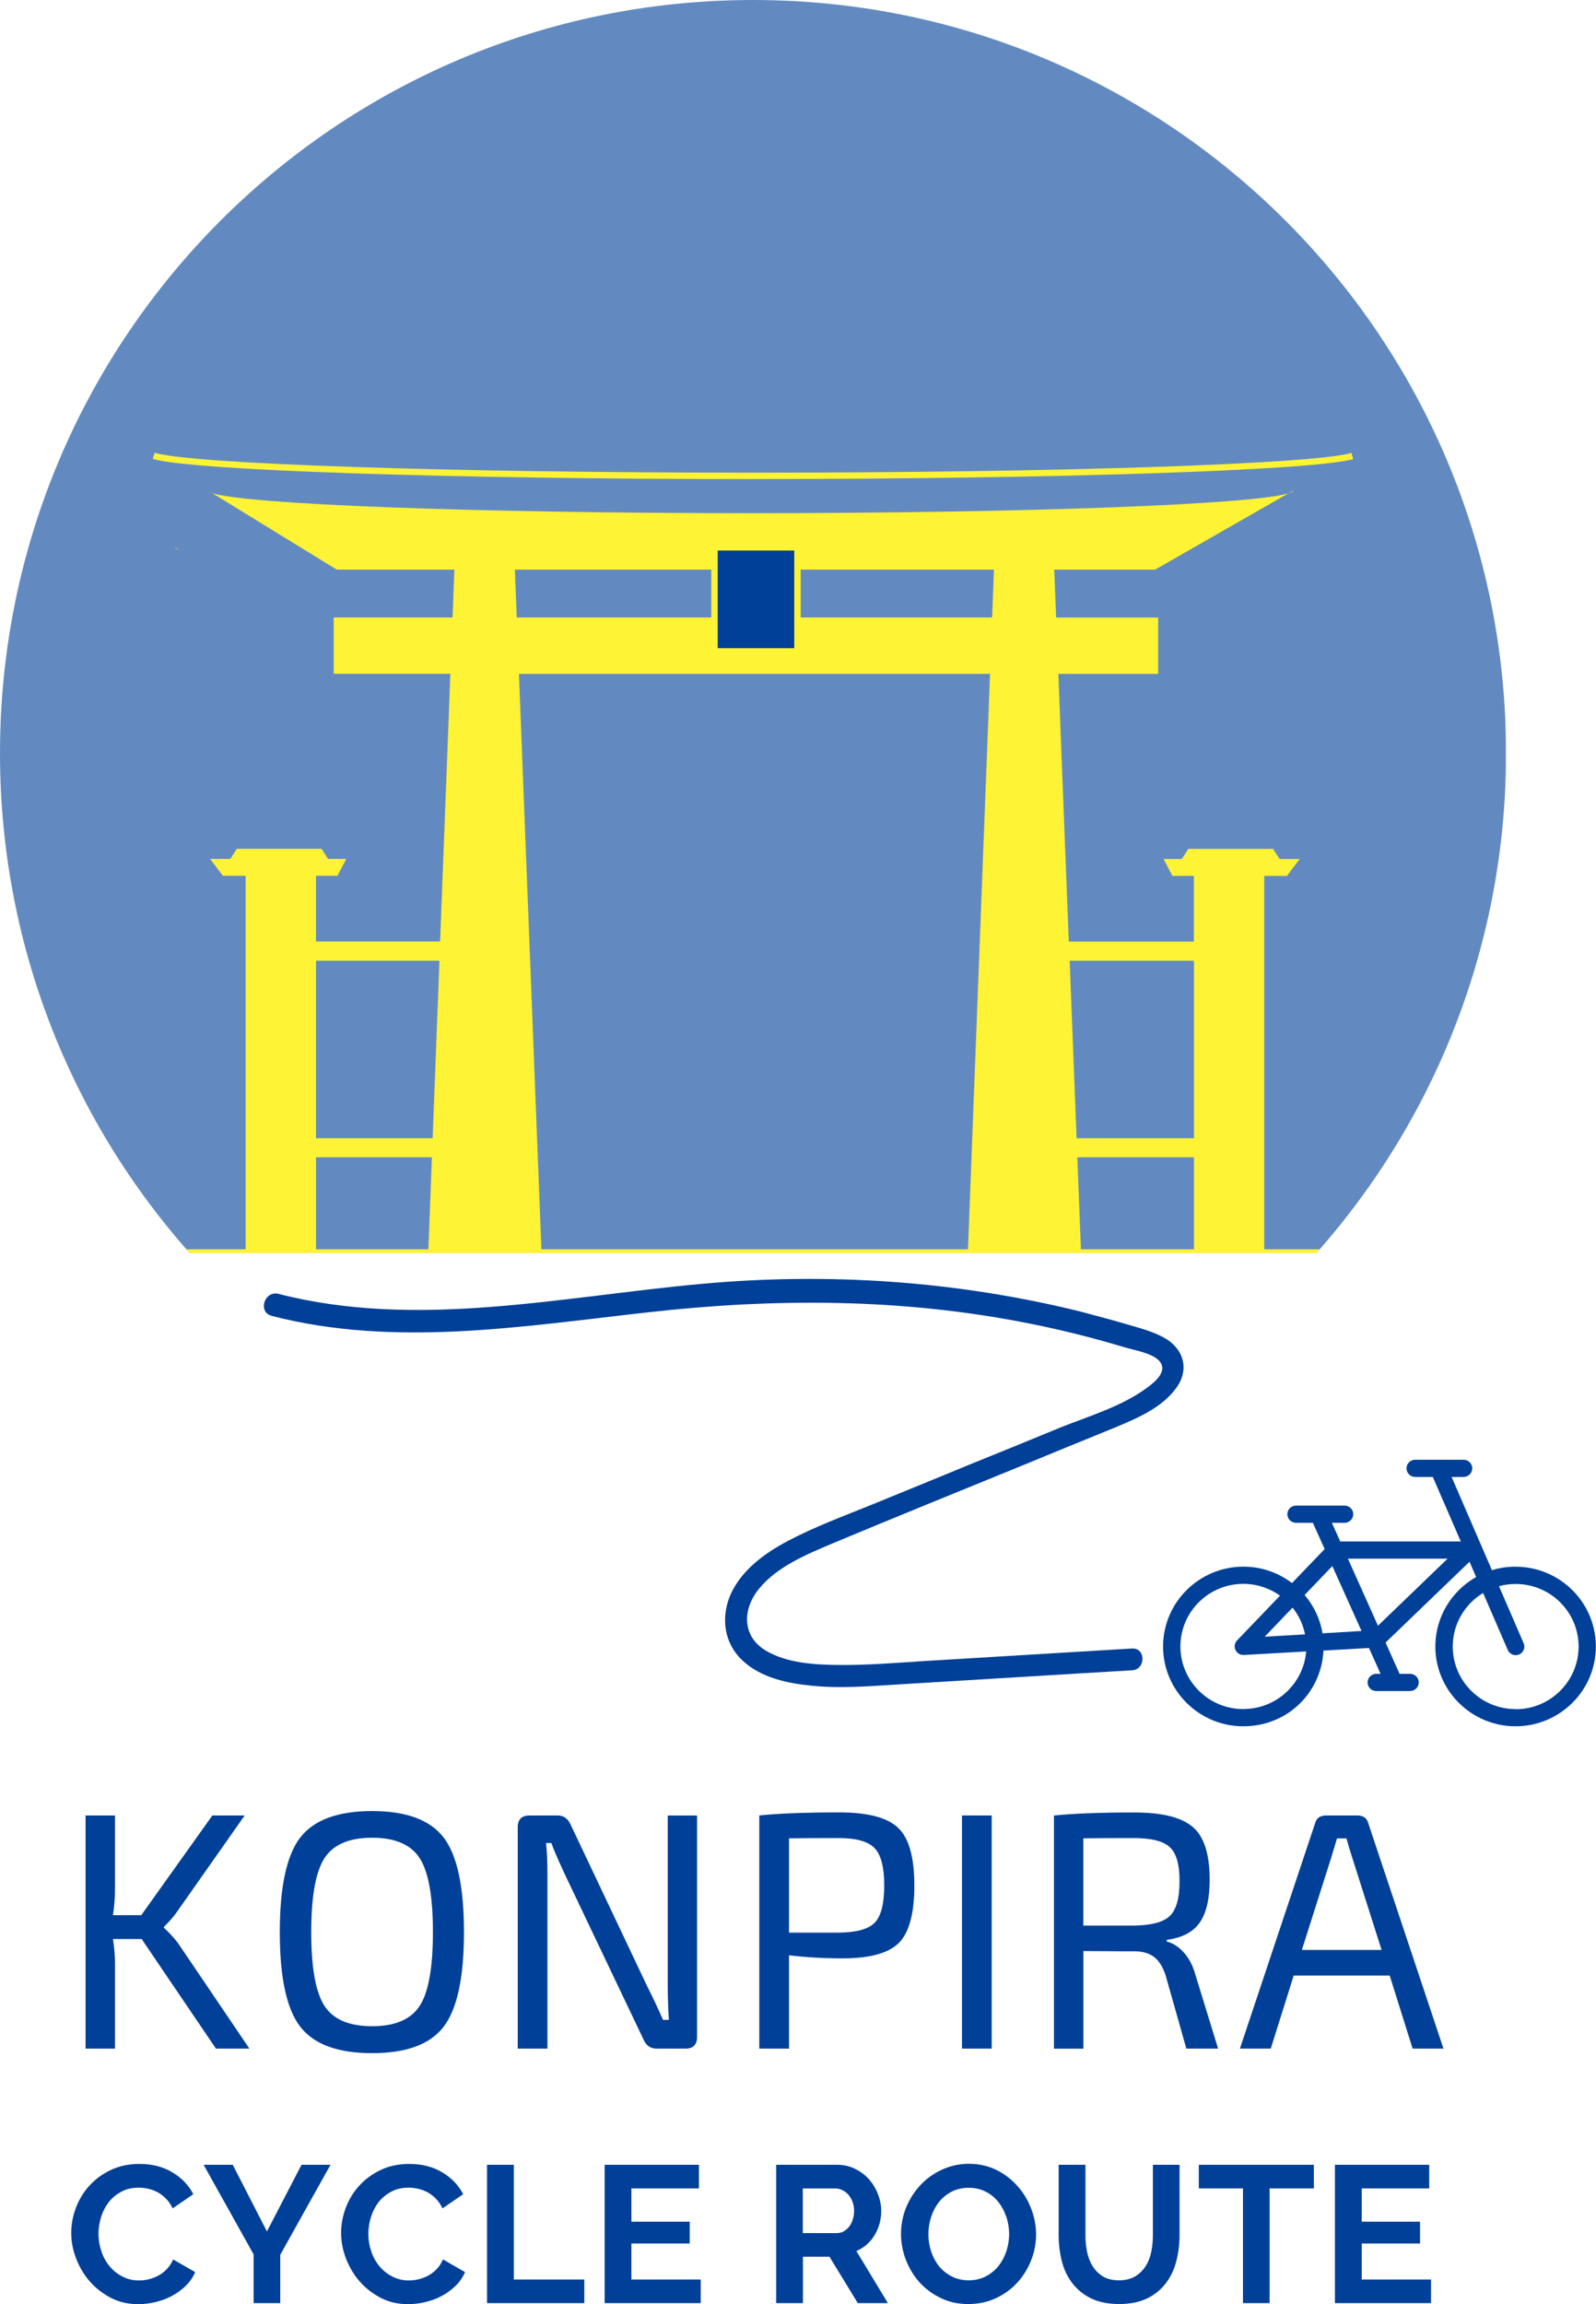
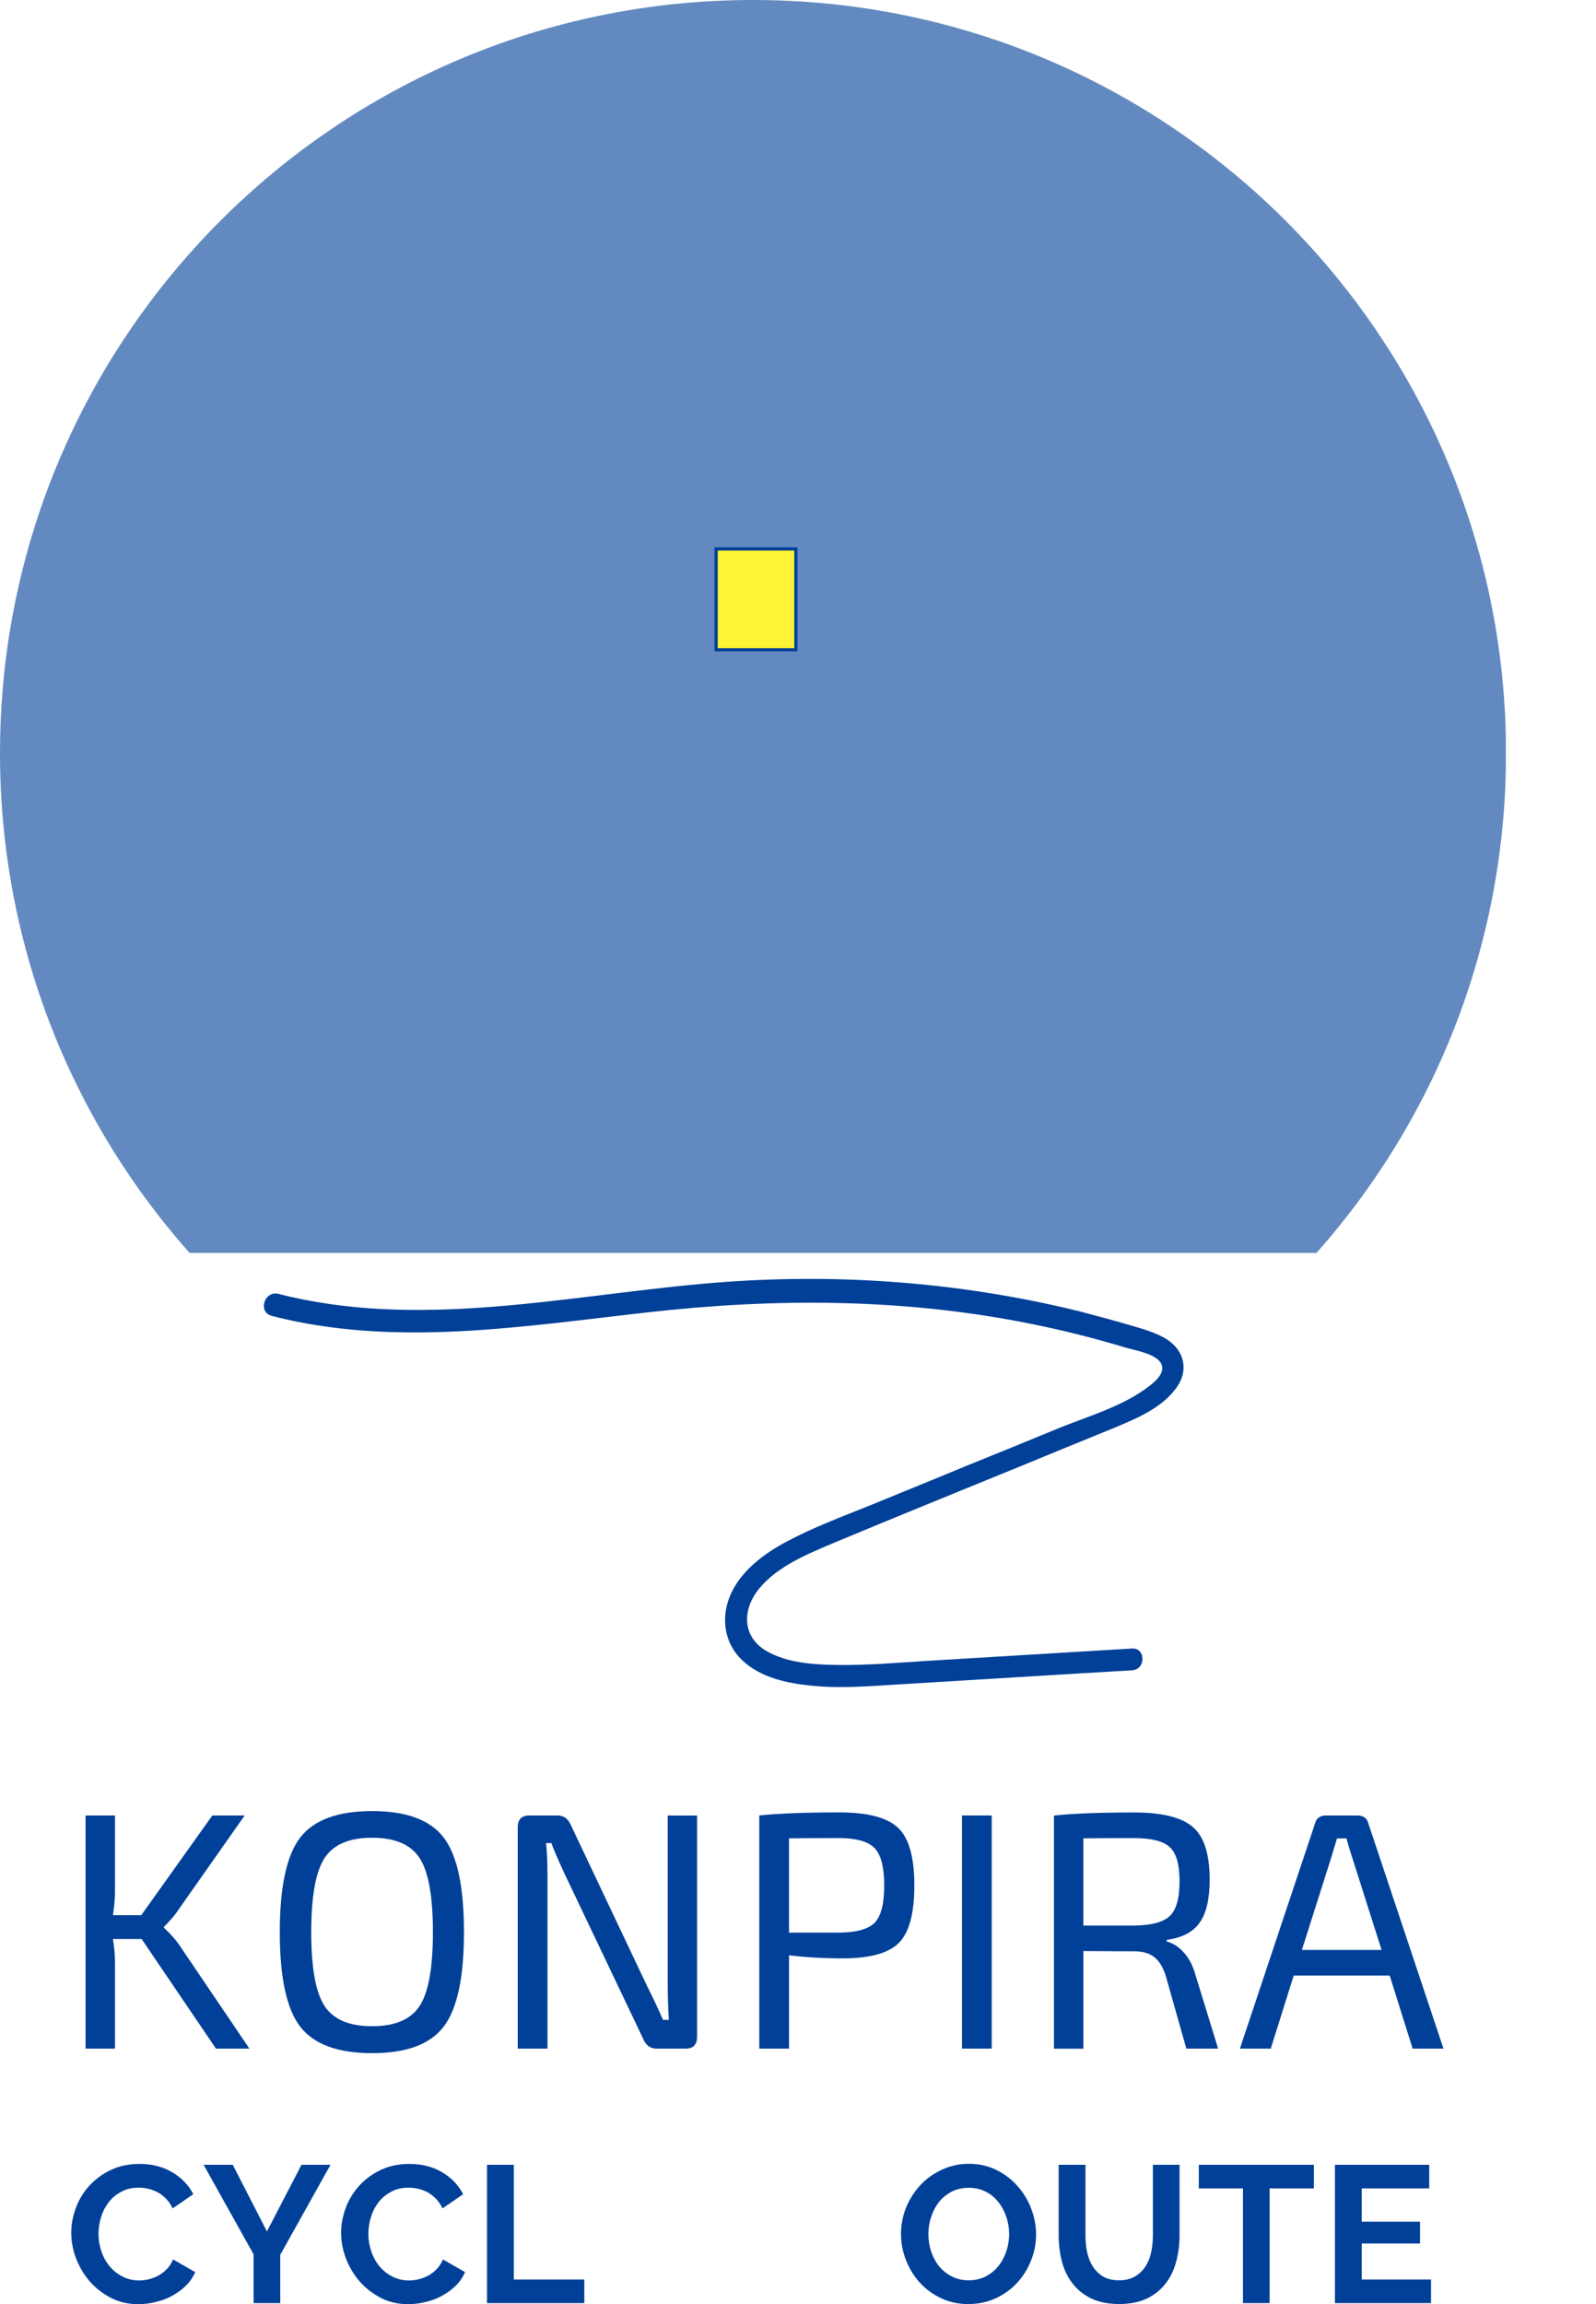
<svg xmlns="http://www.w3.org/2000/svg" id="_レイヤー_1" viewBox="0 0 239.52 345.71">
  <defs>
    <style>.cls-1{filter:url(#outer-glow-3);}.cls-2{filter:url(#outer-glow-4);}.cls-3{clip-path:url(#clippath-2);}.cls-4{filter:url(#outer-glow-1);}.cls-5{clip-path:url(#clippath-1);}.cls-6{clip-path:url(#clippath);}.cls-7{fill:none;}.cls-8{clip-path:url(#clippath-3);}.cls-9{fill:#fef334;}.cls-10{fill:#004098;}.cls-11{opacity:.61;}</style>
    <filter id="outer-glow-1" filterUnits="userSpaceOnUse">
      <feOffset dx="0" dy="0" />
      <feGaussianBlur result="blur" stdDeviation="5" />
      <feFlood flood-color="#fff" flood-opacity=".75" />
      <feComposite in2="blur" operator="in" />
      <feComposite in="SourceGraphic" />
    </filter>
    <clipPath id="clippath">
      <rect class="cls-7" x="38.77" y="191.42" width="140" height="61.99" />
    </clipPath>
    <clipPath id="clippath-1">
-       <rect class="cls-7" x="174.52" y="219" width="65" height="40" />
-     </clipPath>
+       </clipPath>
    <clipPath id="clippath-2">
      <rect class="cls-7" width="226" height="188" />
    </clipPath>
    <clipPath id="clippath-3">
-       <rect class="cls-7" x="22.77" y="67.42" width="181.33" height="120.58" />
-     </clipPath>
+       </clipPath>
    <filter id="outer-glow-3" filterUnits="userSpaceOnUse">
      <feOffset dx="0" dy="0" />
      <feGaussianBlur result="blur-2" stdDeviation="5" />
      <feFlood flood-color="#fff" flood-opacity=".75" />
      <feComposite in2="blur-2" operator="in" />
      <feComposite in="SourceGraphic" />
    </filter>
    <filter id="outer-glow-4" filterUnits="userSpaceOnUse">
      <feOffset dx="0" dy="0" />
      <feGaussianBlur result="blur-3" stdDeviation="5" />
      <feFlood flood-color="#fff" flood-opacity=".75" />
      <feComposite in2="blur-3" operator="in" />
      <feComposite in="SourceGraphic" />
    </filter>
  </defs>
  <g class="cls-4">
    <g class="cls-6">
      <path class="cls-10" d="m40.75,197.42c18.48,4.78,37.7,1.57,56.35-.51,19.27-2.19,38.48-2.14,57.53,1.69,4.79.95,9.47,2.14,14.15,3.54,1.46.45,4.84.95,5.52,2.53.68,1.52-1.46,3.04-2.48,3.77-3.72,2.64-8.45,4.05-12.68,5.73-4.62,1.91-9.3,3.82-13.92,5.68-4.73,1.97-9.47,3.88-14.26,5.85-4.29,1.74-8.73,3.37-12.85,5.56-3.38,1.8-6.76,4.28-8.4,7.82-1.46,3.2-1.18,6.86,1.18,9.5,2.59,2.86,6.65,3.88,10.37,4.27,4.73.56,9.46.11,14.2-.17,11.49-.68,22.93-1.41,34.43-2.08,2.09-.11,2.09-3.38,0-3.27-10.26.62-20.56,1.24-30.82,1.86-4.45.28-8.96.67-13.41.61-3.55-.05-7.55-.28-10.71-2.14-3.66-2.19-3.55-6.3-.96-9.39,2.76-3.32,7.21-5.12,11.05-6.75,9.3-3.88,18.59-7.65,27.95-11.47,4.73-1.96,9.46-3.88,14.26-5.84,3.38-1.41,7.16-2.98,9.35-6.07,1.97-2.81.96-5.9-1.97-7.48-1.74-.95-3.78-1.46-5.69-2.02-2.31-.68-4.68-1.3-6.98-1.91-18.54-4.56-37.76-5.85-56.74-4.1-21.02,1.91-42.71,6.86-63.56,1.46-2.08-.33-2.93,2.81-.9,3.32Z" />
    </g>
    <g class="cls-5">
-       <path class="cls-10" d="m227.45,235.05c-1.23,0-2.42.18-3.55.53l-6.05-13.99h1.8c.71,0,1.3-.58,1.3-1.29s-.59-1.29-1.3-1.29h-7.27c-.72,0-1.3.58-1.3,1.29s.58,1.29,1.3,1.29h2.65l4.2,9.68h-18.09l-1.26-2.8h1.91c.71,0,1.3-.58,1.3-1.29s-.58-1.29-1.3-1.29h-7.29c-.72,0-1.3.58-1.3,1.29s.58,1.29,1.3,1.29h2.53l1.77,3.94-4.9,5.1c-2.03-1.55-4.57-2.46-7.31-2.46-6.64.01-12.04,5.38-12.04,11.98s5.4,11.97,12.04,11.97,11.71-5.05,12.03-11.36l6.83-.39,1.74,3.88h-.65c-.71,0-1.3.58-1.3,1.29s.58,1.29,1.3,1.29h5.08c.72,0,1.3-.58,1.3-1.29s-.58-1.29-1.3-1.29h-1.58l-2.1-4.69,12.6-12.13.99,2.3c-3.65,2.06-6.12,5.96-6.12,10.42,0,6.6,5.41,11.97,12.04,11.97s12.05-5.36,12.05-11.97-5.4-11.97-12.04-11.97Zm-33.47,6.14c.92,1.15,1.58,2.52,1.87,4.02l-6.05.35,4.18-4.36Zm-7.39,15.23c-5.21,0-9.44-4.22-9.44-9.4s4.23-9.39,9.44-9.39c2.05,0,3.96.66,5.51,1.77l-6.45,6.72c-.36.39-.47.96-.23,1.43.21.47.67.75,1.18.75h.08l9.34-.53c-.39,4.83-4.46,8.64-9.42,8.64Zm11.89-11.36c-.36-2.17-1.31-4.14-2.69-5.76l4.16-4.34,4.38,9.74-5.84.35Zm8.32-1.14l-4.51-10.07h14.96l-10.46,10.07Zm20.66,12.5c-5.21,0-9.44-4.21-9.44-9.39,0-3.4,1.83-6.38,4.56-8.03l3.7,8.55c.21.49.69.78,1.19.78.17,0,.35-.04.51-.1.67-.29.96-1.05.68-1.69l-3.7-8.56c.79-.22,1.64-.33,2.51-.33,5.21,0,9.44,4.21,9.44,9.39s-4.23,9.4-9.44,9.4Z" />
-     </g>
+       </g>
    <g class="cls-3">
      <g class="cls-11">
        <path class="cls-10" d="m226.02,113.01c0,62.42-50.6,113.01-113.01,113.01S0,175.42,0,113.01,50.59,0,113.01,0s113.01,50.6,113.01,113.01Z" />
      </g>
    </g>
    <g class="cls-8">
      <path class="cls-9" d="m113.07,71.88c-45.69,0-84.44-1.3-90.14-3.03l.28-.92c5.61,1.7,44.25,2.99,89.86,2.99s83.76-1.27,89.75-2.96l.26.92c-6.07,1.71-44.77,2.99-90.01,2.99Zm-86.83,10.24h.02s0,0,0,0h-.02Zm.64.39l-.62-.38c.05.13.25.26.62.38Zm162.87,104.93h8.3l-.82.95H28.84l-.89-.95h8.91v-56.04h-3.41l-1.91-2.53h3.01l.99-1.52h12.71l.99,1.52h2.72l-1.32,2.53h-3.22v9.86h18.63l1.54-40.17h-17.51v-8.45h17.84l.27-7.18h-17.66l-18.68-11.48c5.02,1.7,39.29,3.01,80.81,3.01s75.34-1.3,80.71-2.98l-20.01,11.45h-15.14l.28,7.19h15.31v8.45h-14.98l1.57,40.17h18.77v-9.86h-3.22l-1.32-2.53h2.72l.99-1.52h12.71l.99,1.52h3.01l-1.91,2.53h-3.41v56.04Zm-124.93-13.81h-17.39v13.81h16.86l.53-13.81Zm1.13-29.49h-18.52v26.63h17.5l1.02-26.63Zm82.62-43.04h-70.69l3.37,86.34h64.02l3.31-86.34Zm.6-15.64h-71.9l.28,7.18h71.34l.28-7.18Zm30.02,88.17h-17.51l.54,13.81h16.97v-13.81Zm0-29.49h-18.66l1.04,26.63h17.62v-26.63Zm14.93-70.55h0s.02,0,.02,0h-.02Zm0,.01l-.72.41c.43-.14.68-.27.72-.41Zm-104.86,124.85h-50.21l1.06.91h49.16v-.91Zm48.04.91h48.65l1.03-.91h-49.68v.91Zm-33.78,9.6h-50.25l1.43.91h48.82v-.91Zm19.24.91h48.55l1.47-.91h-50.02v.91Zm-45.16,10.51h70.8l2.67-.91h-76.11l2.64.91Z" />
    </g>
    <path class="cls-10" d="m107.23,82.11h12.45v15.61h-12.45v-15.61Z" />
-     <path class="cls-9" d="m106.75,81.64v16.56h13.41v-16.56h-13.41Zm12.45,15.61h-11.49v-14.65h11.49v14.65Z" />
+     <path class="cls-9" d="m106.75,81.64v16.56h13.41h-13.41Zm12.45,15.61h-11.49v-14.65h11.49v14.65Z" />
  </g>
  <g class="cls-1">
    <path class="cls-10" d="m21.26,290.92h-4.31c.21,1.29.31,2.53.31,3.71v12.73h-4.42v-34.98h4.42v10.94c0,1.36-.1,2.7-.31,4.02h4.25l10.67-14.96h4.85l-10.19,14.5c-.41.6-1.05,1.34-1.94,2.23v.1c.96.91,1.69,1.71,2.19,2.42l10.65,15.73h-5.02l-11.15-16.44Z" />
    <path class="cls-10" d="m45.05,275.7c2.05-2.65,5.65-3.98,10.79-3.98s8.72,1.33,10.75,3.98c2.03,2.66,3.04,7.39,3.04,14.19s-1.02,11.52-3.04,14.17c-2.03,2.66-5.61,3.98-10.75,3.98s-8.74-1.32-10.79-3.98c-2.04-2.65-3.06-7.38-3.06-14.17s1.02-11.53,3.06-14.19Zm17.94,3.1c-1.32-2.05-3.7-3.08-7.15-3.08s-5.83,1.03-7.15,3.08c-1.32,2.04-1.98,5.74-1.98,11.08s.66,9.02,1.98,11.06c1.32,2.04,3.7,3.06,7.15,3.06s5.82-1.02,7.15-3.06c1.32-2.04,1.98-5.73,1.98-11.06s-.66-9.04-1.98-11.08Z" />
    <path class="cls-10" d="m104.61,272.38v33.21c0,1.18-.58,1.77-1.73,1.77h-4.35c-.92,0-1.58-.47-1.98-1.42l-11.81-24.79c-1.16-2.5-1.81-4.04-1.98-4.63h-.81c.14,1.35.21,2.89.21,4.63v26.21h-4.46v-33.21c0-1.18.59-1.77,1.77-1.77h4.21c.92,0,1.57.47,1.98,1.42l11.46,24.19c.84,1.66,1.64,3.34,2.38,5.06h.88c-.11-1.82-.17-3.59-.17-5.31v-25.35h4.42Z" />
    <path class="cls-10" d="m113.95,307.36v-34.98c2.83-.3,6.84-.46,12.02-.46,4.25,0,7.19.77,8.81,2.31,1.63,1.53,2.44,4.41,2.44,8.65s-.79,7.1-2.35,8.65c-1.57,1.53-4.37,2.29-8.4,2.29-2.78,0-5.47-.15-8.06-.46v14h-4.46Zm4.46-17.4h7.5c2.61-.03,4.4-.52,5.35-1.48.96-.97,1.44-2.84,1.44-5.6s-.49-4.65-1.48-5.63c-.97-.98-2.74-1.48-5.31-1.48-3.68,0-6.18.02-7.5.04v14.15Z" />
    <path class="cls-10" d="m148.83,307.36h-4.46v-34.98h4.46v34.98Z" />
    <path class="cls-10" d="m182.81,307.36h-4.77l-3.1-10.96c-.43-1.32-1.02-2.26-1.77-2.81-.74-.55-1.7-.83-2.9-.83s-2.63,0-4.33-.02c-1.71-.01-2.83-.02-3.35-.02v14.65h-4.42v-34.98c2.83-.3,6.85-.46,12.06-.46,4.15,0,7.07.72,8.77,2.17,1.69,1.43,2.54,4.07,2.54,7.92,0,2.88-.5,5.02-1.5,6.44s-2.65,2.28-4.94,2.58v.25c.94.24,1.8.79,2.58,1.67.78.86,1.35,1.98,1.73,3.35l3.4,11.06Zm-20.23-18.46h7.54c2.64-.03,4.44-.5,5.42-1.42.98-.92,1.48-2.66,1.48-5.23s-.49-4.23-1.48-5.13c-.97-.9-2.78-1.35-5.42-1.35-3.72,0-6.24.02-7.54.04v13.08Z" />
    <path class="cls-10" d="m208.57,296.4h-14.42l-3.44,10.96h-4.63l11.27-33.77c.19-.8.75-1.21,1.67-1.21h4.67c.92,0,1.47.41,1.67,1.21l11.27,33.77h-4.63l-3.44-10.96Zm-1.23-3.85l-4.42-13.9c-.29-.88-.58-1.82-.85-2.83h-1.42l-.85,2.83-4.42,13.9h11.96Z" />
  </g>
  <g class="cls-2">
    <path class="cls-10" d="m10.69,335.02c0-1.26.23-2.51.69-3.75.46-1.23,1.13-2.34,2-3.31.89-.98,1.96-1.78,3.23-2.38,1.26-.61,2.71-.92,4.33-.92,1.9,0,3.55.43,4.94,1.27,1.4.83,2.44,1.93,3.13,3.27l-3.1,2.13c-.28-.58-.61-1.07-1-1.46-.39-.4-.81-.72-1.25-.96-.45-.23-.91-.41-1.4-.52-.49-.11-.97-.17-1.44-.17-1.02,0-1.9.21-2.65.63-.75.41-1.38.93-1.88,1.58-.5.66-.88,1.4-1.13,2.23s-.38,1.66-.38,2.48c0,.91.15,1.79.44,2.65.29.85.7,1.59,1.23,2.23.54.64,1.19,1.16,1.94,1.54.75.39,1.57.58,2.48.58.46,0,.94-.05,1.44-.17.51-.13,1-.31,1.46-.56s.88-.57,1.27-.98c.39-.4.7-.88.94-1.44l3.31,1.9c-.33.78-.81,1.47-1.42,2.06-.61.6-1.31,1.1-2.08,1.52-.77.41-1.59.71-2.48.92-.88.21-1.73.31-2.56.31-1.49,0-2.84-.3-4.06-.92-1.22-.63-2.28-1.44-3.17-2.44-.89-1.01-1.58-2.16-2.08-3.44-.5-1.28-.75-2.57-.75-3.9Z" />
    <path class="cls-10" d="m34.93,324.79l5.13,10,5.19-10h4.35l-7.54,13.5v7.25h-4v-7.31l-7.5-13.44h4.38Z" />
    <path class="cls-10" d="m51.19,335.02c0-1.26.23-2.51.69-3.75.46-1.23,1.13-2.34,2-3.31.89-.98,1.96-1.78,3.23-2.38,1.26-.61,2.71-.92,4.33-.92,1.9,0,3.55.43,4.94,1.27,1.4.83,2.44,1.93,3.13,3.27l-3.1,2.13c-.28-.58-.61-1.07-1-1.46-.39-.4-.81-.72-1.25-.96-.45-.23-.91-.41-1.4-.52-.49-.11-.97-.17-1.44-.17-1.02,0-1.9.21-2.65.63-.75.41-1.38.93-1.88,1.58-.5.66-.88,1.4-1.13,2.23s-.38,1.66-.38,2.48c0,.91.15,1.79.44,2.65.29.85.7,1.59,1.23,2.23.54.64,1.19,1.16,1.94,1.54.75.39,1.57.58,2.48.58.46,0,.94-.05,1.44-.17.51-.13,1-.31,1.46-.56s.88-.57,1.27-.98c.39-.4.7-.88.94-1.44l3.31,1.9c-.33.78-.81,1.47-1.42,2.06-.61.6-1.31,1.1-2.08,1.52-.77.41-1.59.71-2.48.92-.88.21-1.73.31-2.56.31-1.49,0-2.84-.3-4.06-.92-1.22-.63-2.28-1.44-3.17-2.44-.89-1.01-1.58-2.16-2.08-3.44-.5-1.28-.75-2.57-.75-3.9Z" />
    <path class="cls-10" d="m73.09,345.54v-20.75h4.02v17.21h10.58v3.54h-14.6Z" />
-     <path class="cls-10" d="m105.16,342v3.54h-14.42v-20.75h14.15v3.54h-10.13v5h8.75v3.27h-8.75v5.4h10.4Z" />
-     <path class="cls-10" d="m116.48,345.54v-20.75h9.17c.96,0,1.84.2,2.65.6.82.39,1.52.91,2.1,1.56.58.66,1.03,1.4,1.35,2.23.33.83.5,1.67.5,2.5,0,1.35-.33,2.57-1,3.67-.67,1.1-1.58,1.89-2.73,2.38l4.73,7.81h-4.52l-4.25-6.96h-3.98v6.96h-4.02Zm4.02-10.5h5.06c.38,0,.72-.08,1.04-.25.32-.18.59-.42.83-.71.23-.3.42-.66.54-1.06.14-.42.21-.86.21-1.33s-.08-.93-.23-1.33c-.16-.42-.36-.78-.63-1.08-.27-.3-.57-.53-.92-.69-.33-.17-.68-.25-1.02-.25h-4.9v6.71Z" />
    <path class="cls-10" d="m145.35,345.69c-1.53,0-2.91-.3-4.15-.9-1.24-.59-2.3-1.38-3.19-2.35-.88-.98-1.56-2.11-2.06-3.38-.49-1.28-.73-2.57-.73-3.9s.26-2.71.77-3.98c.53-1.26,1.24-2.38,2.15-3.35.9-.97,1.98-1.74,3.23-2.31,1.25-.58,2.6-.88,4.06-.88s2.86.31,4.1.92c1.23.61,2.29,1.42,3.17,2.42.89.99,1.57,2.12,2.06,3.4.48,1.27.73,2.55.73,3.85,0,1.38-.26,2.7-.77,3.96-.5,1.25-1.2,2.36-2.1,3.33-.89.96-1.96,1.73-3.21,2.31-1.25.57-2.6.85-4.06.85Zm-6.02-10.52c0,.89.13,1.76.4,2.6.28.83.67,1.58,1.19,2.23.53.64,1.17,1.16,1.92,1.54.75.39,1.59.58,2.54.58s1.83-.2,2.58-.6c.76-.4,1.4-.93,1.92-1.58.51-.67.9-1.41,1.17-2.23.26-.83.4-1.68.4-2.54s-.15-1.77-.44-2.6c-.28-.83-.68-1.57-1.19-2.21-.52-.65-1.15-1.17-1.9-1.54-.75-.39-1.6-.58-2.54-.58s-1.84.2-2.6.6c-.75.41-1.39.93-1.9,1.58-.5.66-.89,1.4-1.15,2.23-.27.82-.4,1.66-.4,2.52Z" />
    <path class="cls-10" d="m167.94,342.12c.94,0,1.74-.19,2.4-.58.65-.39,1.18-.9,1.58-1.52.4-.63.69-1.34.85-2.15.17-.82.25-1.65.25-2.5v-10.58h4v10.58c0,1.42-.18,2.75-.52,4-.33,1.25-.87,2.34-1.6,3.27-.72.93-1.66,1.68-2.81,2.23-1.16.54-2.53.81-4.13.81s-3.06-.28-4.23-.85c-1.16-.58-2.09-1.34-2.81-2.29-.72-.94-1.24-2.03-1.56-3.27-.32-1.25-.48-2.55-.48-3.9v-10.58h4.02v10.58c0,.88.08,1.72.25,2.52.17.81.45,1.52.85,2.15.4.63.92,1.14,1.56,1.52.64.38,1.43.56,2.38.56Z" />
    <path class="cls-10" d="m197.19,328.33h-6.65v17.21h-4v-17.21h-6.63v-3.54h17.27v3.54Z" />
    <path class="cls-10" d="m214.76,342v3.54h-14.42v-20.75h14.15v3.54h-10.13v5h8.75v3.27h-8.75v5.4h10.4Z" />
  </g>
</svg>